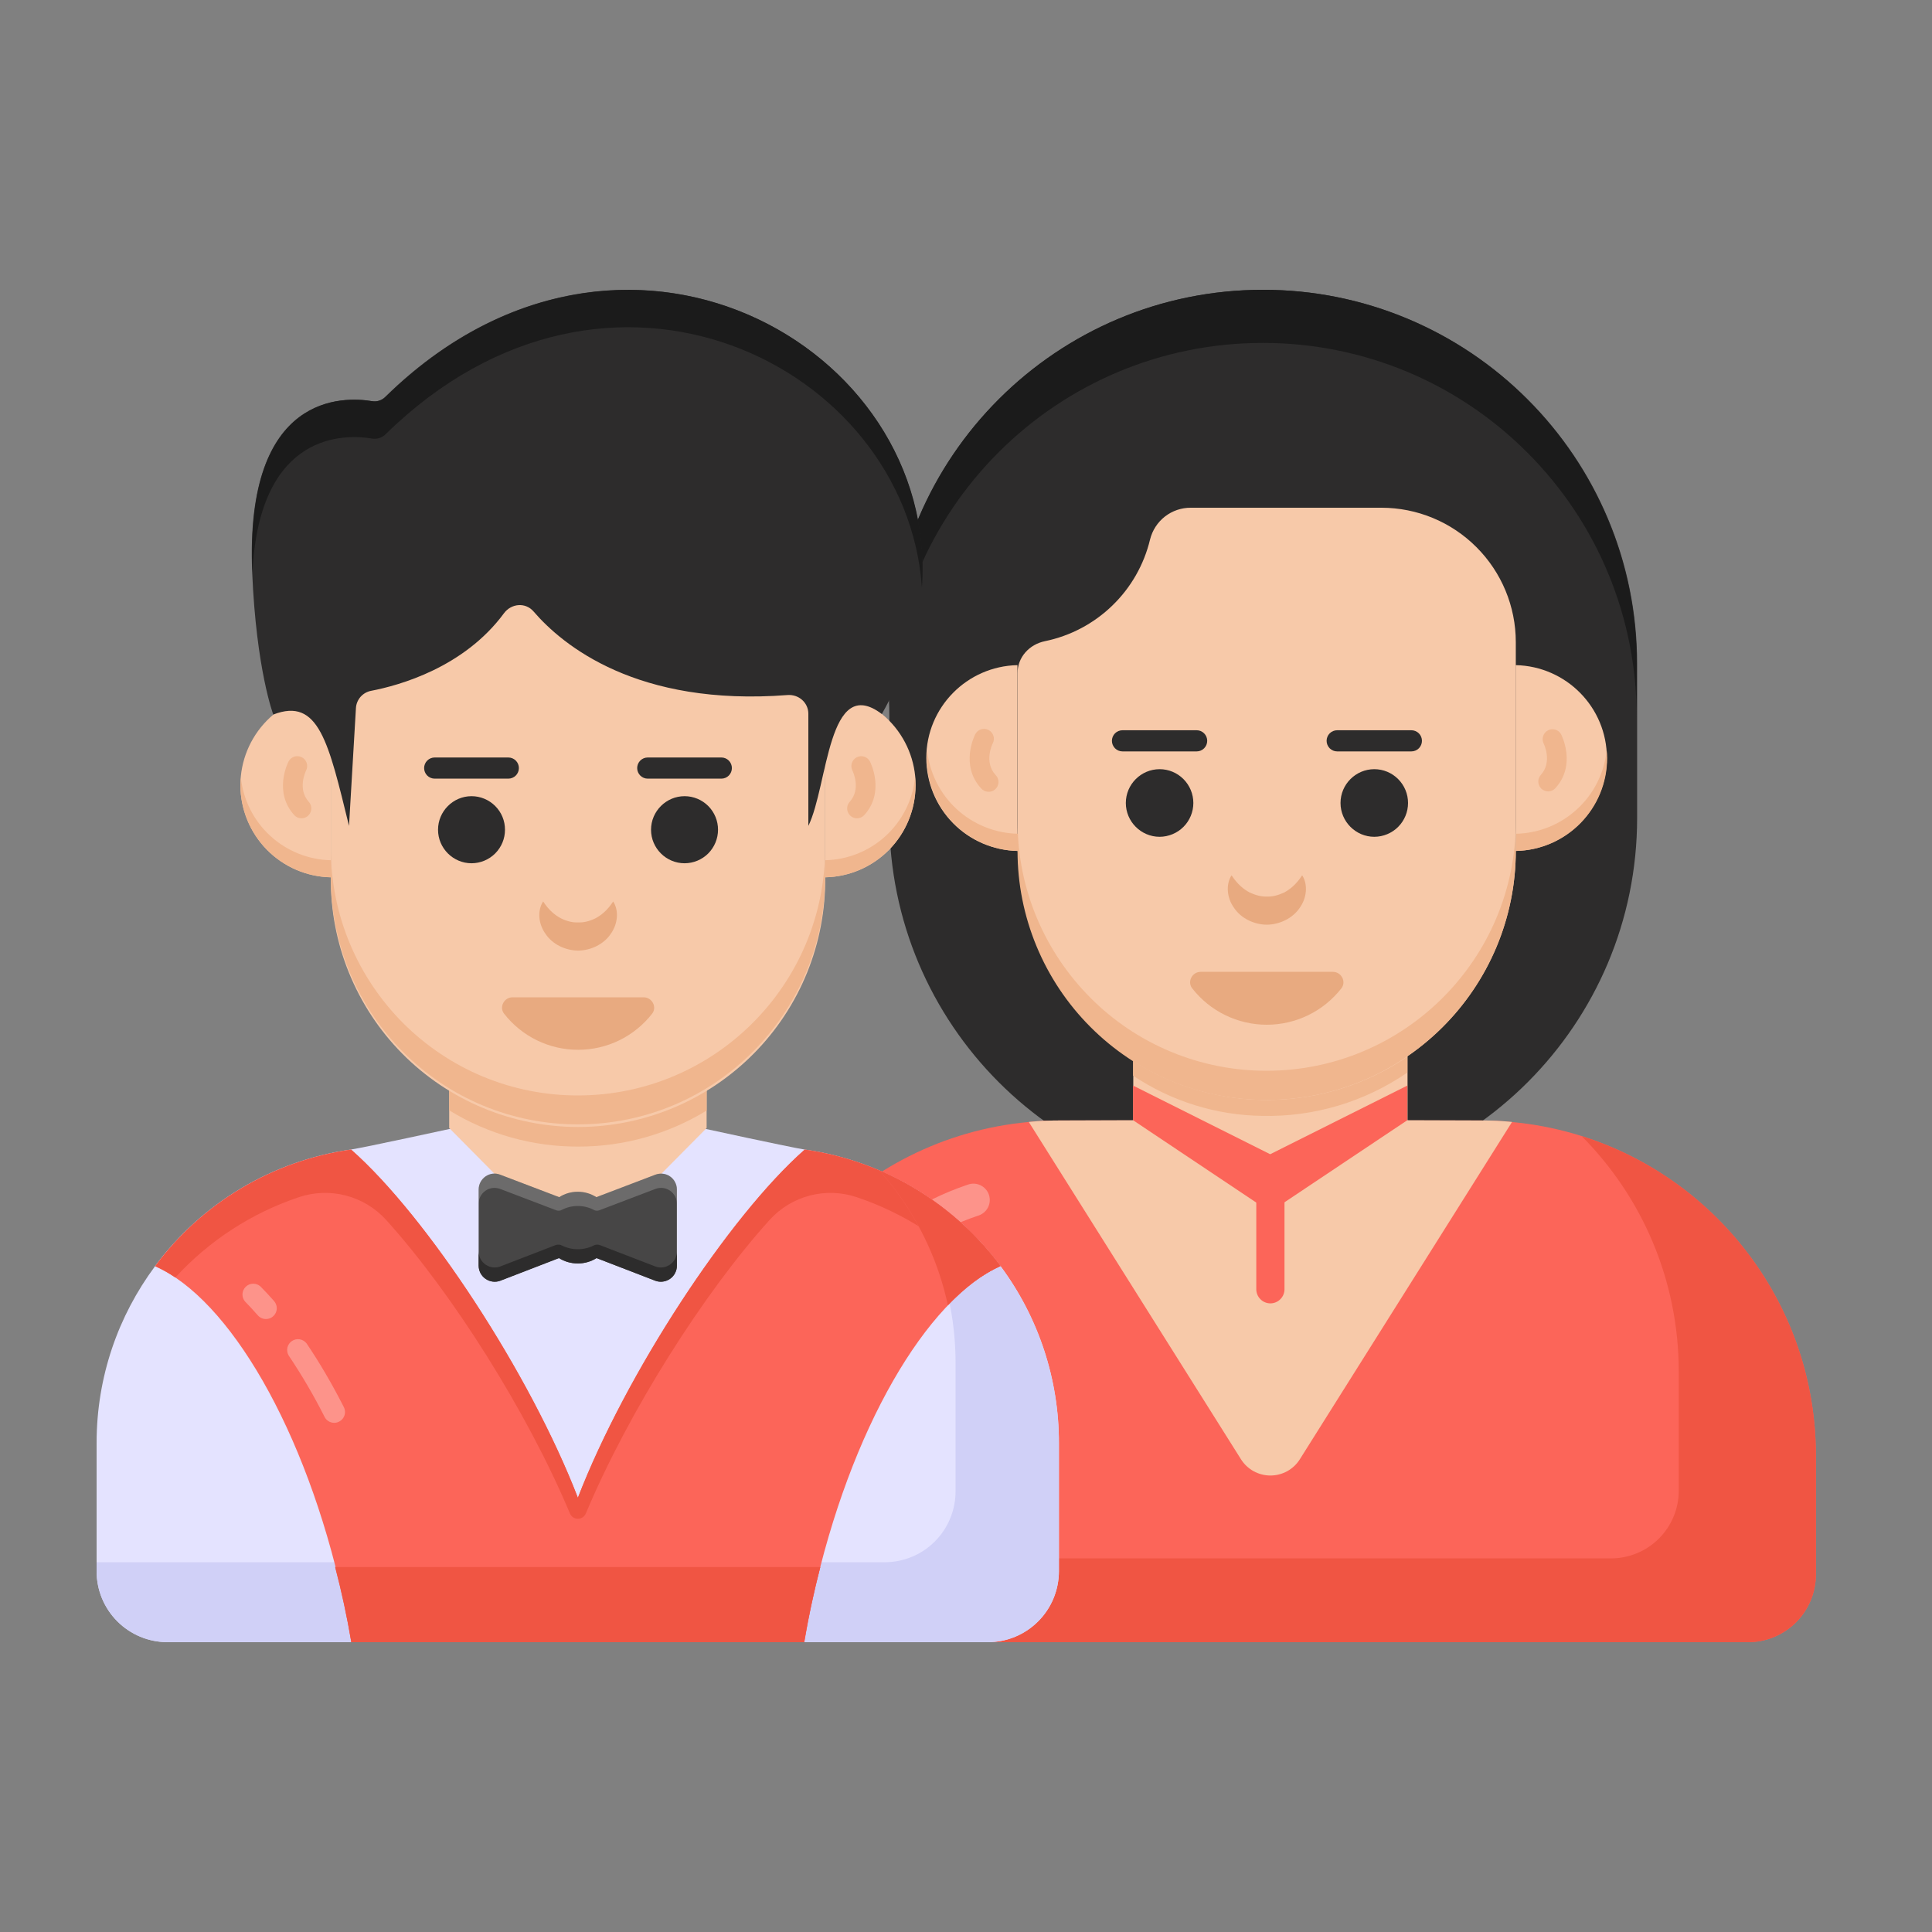
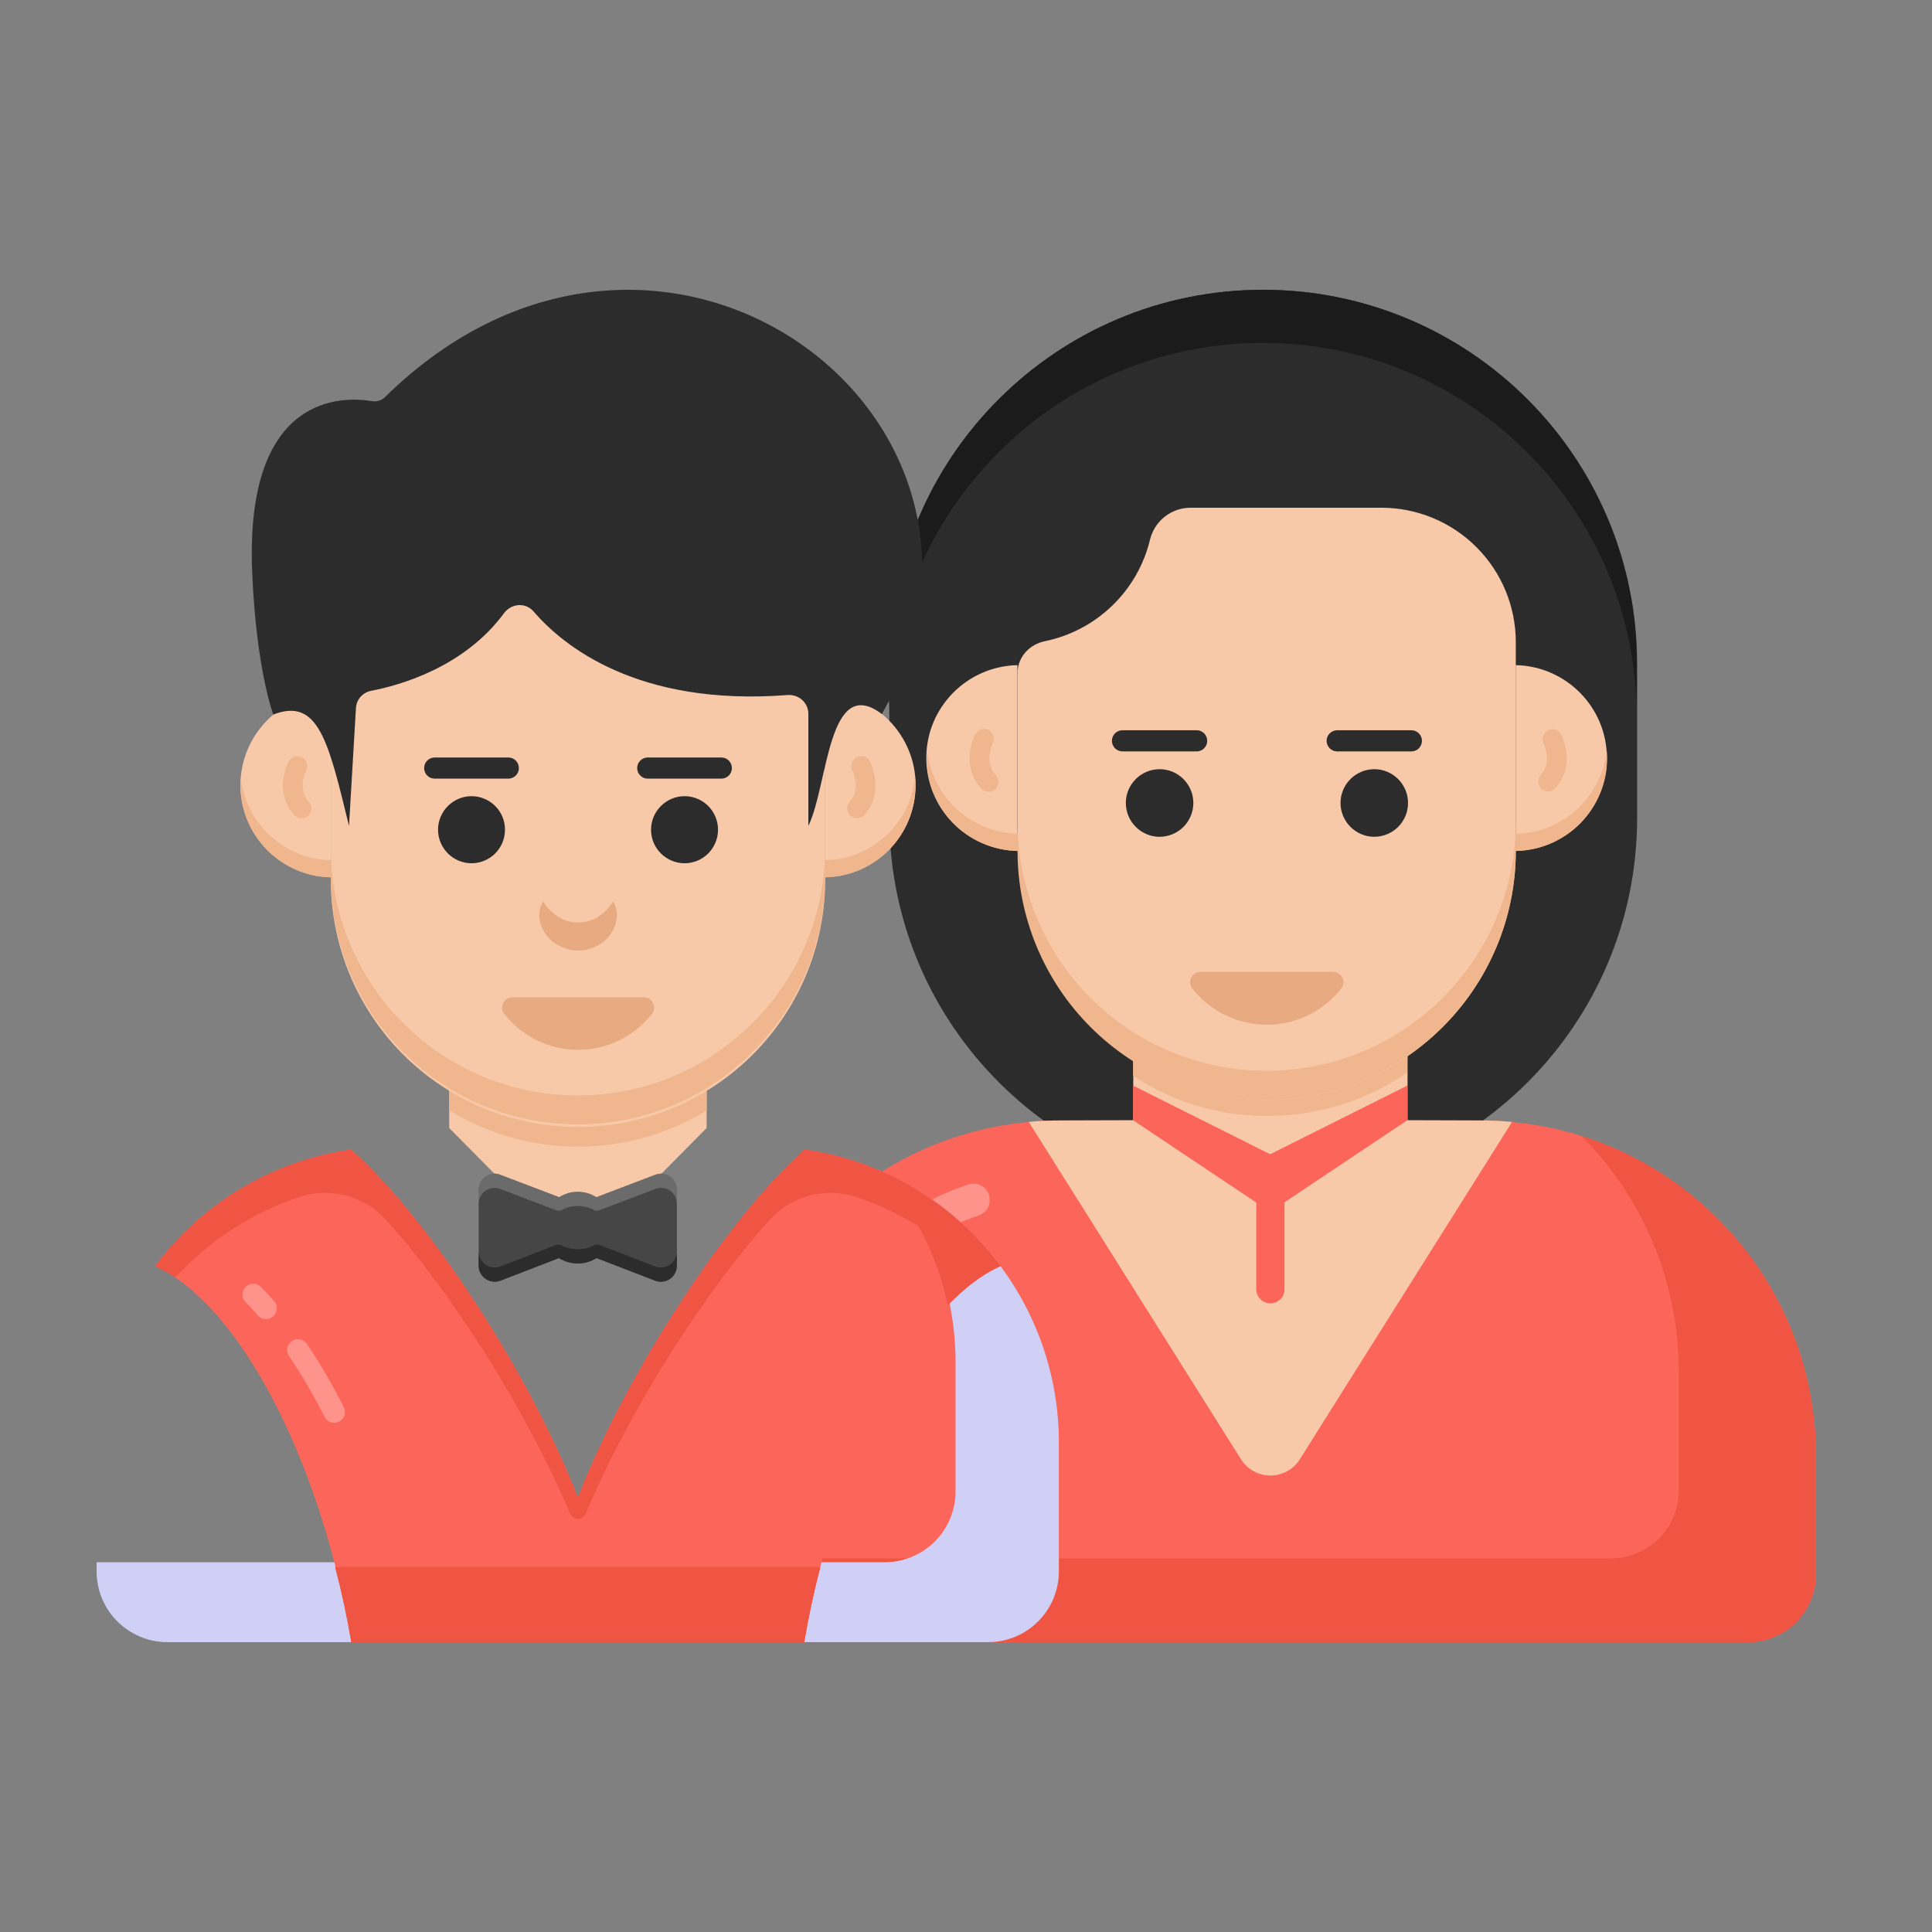
<svg xmlns="http://www.w3.org/2000/svg" width="40" height="40" viewBox="0 0 40 40" fill="none">
  <rect x="0" y="0" width="40" height="40" fill="#808080" stroke="none" />
  <path d="M33.895 13.741V16.934C33.895 21.209 30.429 24.675 26.153 24.675C21.878 24.675 18.413 21.209 18.413 16.934V13.741C18.413 9.466 21.878 6 26.153 6C30.429 6 33.895 9.466 33.895 13.741Z" fill="#2D2C2C" />
  <path d="M33.887 13.757L33.885 14.856C33.889 13.839 33.691 12.831 33.304 11.891C32.917 10.95 32.347 10.096 31.628 9.376C30.911 8.655 30.059 8.082 29.12 7.691C28.181 7.301 27.174 7.1 26.157 7.1C21.884 7.092 18.413 10.552 18.405 14.829L18.407 13.729C18.415 9.452 21.887 5.992 26.159 6C27.176 6 28.183 6.201 29.122 6.592C30.061 6.983 30.914 7.555 31.631 8.277C32.349 8.996 32.919 9.851 33.306 10.791C33.694 11.732 33.891 12.739 33.887 13.757Z" fill="#1B1B1B" />
  <path d="M37.596 30.138V32.598C37.596 32.97 37.448 33.326 37.185 33.589C36.922 33.852 36.566 33.999 36.195 34H16.401C16.03 33.999 15.673 33.852 15.411 33.589C15.148 33.326 15 32.97 15 32.598V30.138C15 26.524 17.767 23.554 21.295 23.23C21.508 23.206 21.724 23.198 21.945 23.198H30.651C30.872 23.198 31.089 23.207 31.301 23.23C34.829 23.554 37.596 26.524 37.596 30.138Z" fill="#FC6559" />
  <path opacity="0.3" d="M16.531 28.695C16.445 28.667 16.375 28.606 16.334 28.526C16.294 28.446 16.287 28.353 16.315 28.268C16.639 27.282 17.218 26.4 17.994 25.71C18.027 25.681 18.065 25.658 18.107 25.643C18.149 25.629 18.194 25.623 18.238 25.625C18.282 25.628 18.326 25.639 18.366 25.659C18.405 25.678 18.441 25.705 18.471 25.738C18.5 25.771 18.523 25.81 18.537 25.852C18.552 25.894 18.558 25.938 18.556 25.983C18.553 26.027 18.542 26.07 18.522 26.11C18.503 26.15 18.476 26.186 18.443 26.215C17.757 26.826 17.244 27.607 16.958 28.479C16.93 28.564 16.869 28.635 16.789 28.675C16.709 28.716 16.616 28.723 16.531 28.695ZM19.152 25.28C19.132 25.24 19.121 25.197 19.118 25.153C19.115 25.108 19.121 25.064 19.135 25.022C19.149 24.98 19.172 24.941 19.201 24.908C19.231 24.874 19.266 24.847 19.306 24.828C19.539 24.713 19.782 24.613 20.029 24.53C20.072 24.513 20.118 24.505 20.164 24.506C20.21 24.508 20.255 24.518 20.297 24.538C20.338 24.557 20.375 24.585 20.406 24.619C20.437 24.653 20.46 24.693 20.475 24.737C20.489 24.78 20.495 24.826 20.491 24.872C20.488 24.918 20.474 24.963 20.453 25.003C20.431 25.044 20.402 25.079 20.366 25.108C20.33 25.137 20.289 25.158 20.245 25.171C20.026 25.244 19.812 25.332 19.605 25.434C19.524 25.474 19.431 25.48 19.346 25.451C19.262 25.422 19.192 25.361 19.152 25.28Z" fill="white" />
  <path d="M37.596 30.138V32.598C37.596 32.969 37.448 33.326 37.185 33.589C36.922 33.851 36.566 33.999 36.195 34H16.401C16.03 33.999 15.673 33.851 15.411 33.589C15.148 33.326 15 32.969 15 32.598V32.265H33.355C33.727 32.264 34.083 32.117 34.346 31.854C34.609 31.591 34.757 31.235 34.757 30.863V28.403C34.757 26.496 33.991 24.774 32.747 23.522C35.559 24.405 37.596 27.038 37.596 30.138Z" fill="#F05543" />
  <path d="M31.305 23.229L26.911 30.214C26.846 30.317 26.756 30.401 26.65 30.46C26.543 30.518 26.424 30.549 26.302 30.549C26.181 30.549 26.062 30.518 25.955 30.46C25.849 30.401 25.759 30.317 25.694 30.214L21.3 23.229C21.512 23.206 21.728 23.198 21.949 23.198L23.463 23.193V20.467H29.142V23.193L30.656 23.198C30.877 23.198 31.093 23.207 31.305 23.229Z" fill="#F7C9A9" />
  <path d="M29.137 21.878V22.207C28.254 22.814 27.202 23.128 26.131 23.103C25.178 23.09 24.25 22.8 23.459 22.27V21.967C24.31 22.509 25.302 22.789 26.311 22.773C27.32 22.757 28.303 22.446 29.137 21.878Z" fill="#F0B68E" />
  <path d="M28.6 10.512C29.338 10.512 30.046 10.805 30.567 11.327C31.089 11.848 31.383 12.556 31.383 13.294V17.614C31.383 18.299 31.246 18.978 30.981 19.61C30.715 20.242 30.327 20.815 29.837 21.295C29.348 21.775 28.768 22.153 28.131 22.406C27.494 22.659 26.813 22.783 26.128 22.77C23.289 22.72 21.067 20.282 21.067 17.443V13.937C21.067 13.606 21.311 13.341 21.634 13.275C22.16 13.167 22.644 12.911 23.029 12.538C23.415 12.165 23.686 11.69 23.811 11.168C23.858 10.98 23.966 10.813 24.119 10.694C24.272 10.575 24.46 10.511 24.654 10.512H28.6Z" fill="#F7C9A9" />
  <path d="M31.383 17.009V17.613C31.383 20.461 29.071 22.773 26.222 22.773C25.545 22.774 24.874 22.641 24.249 22.382C23.623 22.123 23.055 21.742 22.577 21.263C22.098 20.784 21.718 20.214 21.459 19.588C21.2 18.962 21.066 18.291 21.067 17.613V17.009C21.067 18.433 21.644 19.722 22.577 20.659C23.055 21.139 23.623 21.519 24.249 21.778C24.875 22.037 25.545 22.17 26.222 22.169C29.071 22.169 31.383 19.857 31.383 17.009Z" fill="#F0B68E" />
  <path d="M31.381 13.771V17.618C31.885 17.607 32.364 17.4 32.717 17.041C33.07 16.681 33.268 16.198 33.269 15.694C33.269 14.644 32.426 13.793 31.381 13.771ZM21.065 13.771V17.618C20.562 17.607 20.082 17.4 19.73 17.041C19.377 16.681 19.179 16.198 19.178 15.694C19.178 14.644 20.021 13.793 21.065 13.771Z" fill="#F7C9A9" />
  <path d="M33.274 15.694C33.274 16.744 32.435 17.596 31.389 17.618V17.262C31.859 17.252 32.309 17.07 32.654 16.751C33 16.433 33.217 15.999 33.264 15.531C33.269 15.585 33.274 15.64 33.274 15.694ZM21.074 17.262V17.618C20.57 17.607 20.09 17.4 19.738 17.041C19.385 16.681 19.186 16.198 19.186 15.694C19.186 15.64 19.19 15.585 19.195 15.531C19.244 15.999 19.461 16.433 19.807 16.752C20.153 17.07 20.604 17.252 21.074 17.262Z" fill="#F0B68E" />
-   <path d="M26.96 18.122C27.084 18.314 27.056 18.594 26.907 18.799C26.762 19.012 26.496 19.141 26.23 19.145C25.962 19.143 25.695 19.013 25.551 18.799C25.402 18.594 25.374 18.314 25.498 18.122C25.623 18.312 25.751 18.413 25.873 18.478C26 18.537 26.113 18.565 26.229 18.562C26.345 18.566 26.459 18.538 26.586 18.479C26.708 18.413 26.837 18.312 26.96 18.122Z" fill="#E8AA80" />
  <path d="M29.152 16.625C29.152 16.81 29.078 16.988 28.948 17.119C28.817 17.25 28.639 17.324 28.454 17.325C28.069 17.325 27.754 17.01 27.754 16.625C27.754 16.239 28.069 15.925 28.454 15.925C28.639 15.925 28.817 15.999 28.948 16.131C29.078 16.262 29.152 16.439 29.152 16.625ZM29.221 15.557H27.685C27.627 15.557 27.571 15.534 27.53 15.493C27.489 15.451 27.466 15.396 27.466 15.338C27.466 15.28 27.489 15.224 27.53 15.183C27.571 15.142 27.627 15.119 27.685 15.119H29.221C29.279 15.119 29.335 15.142 29.376 15.183C29.417 15.224 29.44 15.28 29.44 15.338C29.44 15.396 29.417 15.451 29.376 15.493C29.335 15.534 29.279 15.557 29.221 15.557ZM24.707 16.625C24.707 16.81 24.633 16.988 24.503 17.119C24.372 17.25 24.194 17.324 24.009 17.325C23.624 17.325 23.309 17.01 23.309 16.625C23.309 16.239 23.624 15.925 24.009 15.925C24.194 15.925 24.372 15.999 24.503 16.131C24.633 16.262 24.707 16.439 24.707 16.625ZM24.776 15.557H23.24C23.182 15.557 23.126 15.534 23.085 15.493C23.044 15.451 23.021 15.396 23.021 15.338C23.021 15.28 23.044 15.224 23.085 15.183C23.126 15.142 23.182 15.119 23.24 15.119H24.776C24.834 15.119 24.889 15.142 24.93 15.183C24.971 15.224 24.994 15.28 24.994 15.338C24.994 15.396 24.971 15.451 24.93 15.493C24.889 15.534 24.834 15.557 24.776 15.557Z" fill="#2D2C2C" />
  <path d="M24.859 20.121C24.683 20.121 24.574 20.325 24.684 20.464C24.867 20.698 25.101 20.888 25.369 21.018C25.636 21.148 25.93 21.216 26.227 21.216C26.525 21.216 26.818 21.148 27.086 21.018C27.353 20.888 27.587 20.698 27.771 20.464C27.88 20.326 27.772 20.121 27.596 20.121H24.859Z" fill="#E8AA80" />
  <path d="M31.915 16.332C31.875 16.295 31.851 16.244 31.849 16.19C31.846 16.136 31.865 16.084 31.901 16.044C32.146 15.774 31.965 15.403 31.957 15.387C31.935 15.339 31.933 15.285 31.95 15.235C31.968 15.185 32.004 15.144 32.051 15.12C32.098 15.096 32.152 15.092 32.203 15.107C32.253 15.123 32.296 15.157 32.321 15.203C32.335 15.229 32.639 15.838 32.203 16.318C32.166 16.358 32.116 16.382 32.062 16.385C32.008 16.387 31.955 16.368 31.915 16.332ZM20.309 16.318C19.873 15.838 20.178 15.229 20.191 15.202C20.203 15.178 20.22 15.157 20.24 15.14C20.261 15.122 20.284 15.109 20.31 15.101C20.335 15.093 20.362 15.089 20.389 15.091C20.416 15.094 20.442 15.101 20.466 15.113C20.49 15.125 20.511 15.142 20.528 15.162C20.546 15.183 20.559 15.207 20.567 15.232C20.576 15.258 20.579 15.284 20.577 15.311C20.575 15.338 20.567 15.364 20.555 15.388C20.544 15.408 20.368 15.776 20.611 16.044C20.631 16.063 20.647 16.086 20.657 16.112C20.668 16.138 20.673 16.166 20.673 16.193C20.672 16.221 20.666 16.249 20.655 16.274C20.643 16.299 20.627 16.322 20.606 16.341C20.585 16.36 20.561 16.374 20.535 16.383C20.508 16.392 20.48 16.395 20.453 16.393C20.425 16.391 20.398 16.383 20.373 16.37C20.349 16.357 20.327 16.34 20.309 16.318Z" fill="#F0B68E" />
  <path d="M29.137 22.476V23.193L26.446 24.991L26.298 25.064L26.149 24.991L23.459 23.193V22.476L26.298 23.897L29.137 22.476Z" fill="#FC6559" />
  <path d="M26.302 26.985C26.225 26.985 26.15 26.954 26.096 26.899C26.041 26.845 26.01 26.77 26.01 26.693V24.675C26.01 24.598 26.041 24.523 26.096 24.469C26.15 24.414 26.225 24.383 26.302 24.383C26.379 24.383 26.453 24.414 26.508 24.469C26.563 24.523 26.594 24.598 26.594 24.675V26.693C26.594 26.77 26.563 26.845 26.508 26.899C26.453 26.954 26.379 26.985 26.302 26.985Z" fill="#FC6559" />
-   <path d="M21.924 29.877V32.531C21.923 32.92 21.769 33.293 21.493 33.569C21.218 33.844 20.845 33.999 20.455 33.999H3.469C3.079 33.999 2.706 33.844 2.43 33.569C2.155 33.293 2 32.92 2 32.53V29.876C2 28.5 2.45 27.239 3.21 26.216V26.212C3.693 25.562 4.3 25.014 4.996 24.6C5.692 24.186 6.463 23.914 7.265 23.8C7.55 23.757 9.401 23.354 9.401 23.354L11.961 25.983L14.522 23.354C14.522 23.354 16.373 23.757 16.658 23.8C18.318 24.033 19.758 24.934 20.713 26.212C21.501 27.271 21.926 28.556 21.924 29.877Z" fill="#E4E3FF" />
  <path d="M21.923 29.875V32.53C21.923 32.723 21.885 32.914 21.812 33.092C21.738 33.271 21.63 33.433 21.493 33.569C21.357 33.706 21.195 33.814 21.017 33.888C20.839 33.962 20.648 33.999 20.455 33.999H3.469C3.276 34 3.085 33.962 2.906 33.888C2.728 33.814 2.566 33.706 2.43 33.569C2.293 33.433 2.185 33.271 2.111 33.093C2.038 32.914 2 32.723 2 32.53V32.345H18.315C18.508 32.345 18.699 32.307 18.877 32.233C19.056 32.16 19.218 32.051 19.354 31.915C19.49 31.779 19.599 31.617 19.672 31.439C19.746 31.26 19.784 31.069 19.784 30.876V28.222C19.784 26.847 19.337 25.579 18.576 24.557L18.384 24.312C19.311 24.746 20.111 25.404 20.712 26.211C21.5 27.27 21.925 28.555 21.923 29.875Z" fill="#D0D0F7" />
  <path d="M14.63 22.358V23.355L11.965 26.046L9.3 23.354V22.357C10.123 22.934 10.905 23.279 11.965 23.279C13.025 23.279 13.807 22.935 14.63 22.358Z" fill="#F7C9A9" />
  <path d="M14.63 22.358V22.993C13.829 23.482 12.908 23.741 11.97 23.739C11.027 23.742 10.103 23.482 9.3 22.988V22.358C10.123 22.935 10.905 23.28 11.965 23.28C13.025 23.28 13.807 22.935 14.63 22.358Z" fill="#F0B68E" />
  <path d="M20.717 26.212C19.188 26.892 17.6 29.588 16.832 33.078C16.764 33.384 16.705 33.691 16.653 34H7.277C7.226 33.691 7.166 33.384 7.099 33.078C6.33 29.588 4.742 26.892 3.214 26.216V26.212C3.697 25.563 4.304 25.015 5 24.601C5.696 24.187 6.467 23.915 7.269 23.8C8.844 25.189 10.976 28.446 11.965 31.01C12.954 28.446 15.086 25.189 16.661 23.8C18.322 24.034 19.761 24.934 20.717 26.212Z" fill="#FC6559" />
  <path d="M20.714 26.212C20.57 26.277 20.431 26.355 20.299 26.444C19.598 25.685 18.717 25.115 17.737 24.786C17.424 24.681 17.088 24.669 16.768 24.752C16.449 24.835 16.16 25.009 15.938 25.253C14.575 26.76 13.014 29.224 12.13 31.333C12.116 31.366 12.093 31.394 12.064 31.414C12.035 31.434 12 31.444 11.964 31.444C11.929 31.444 11.894 31.434 11.865 31.414C11.835 31.394 11.813 31.366 11.799 31.333C10.915 29.224 9.353 26.759 7.99 25.252C7.768 25.009 7.479 24.835 7.16 24.752C6.841 24.669 6.505 24.681 6.192 24.785C5.21 25.113 4.329 25.686 3.63 26.449C3.498 26.36 3.359 26.282 3.214 26.216V26.212C3.697 25.561 4.304 25.013 5 24.6C5.696 24.186 6.468 23.915 7.27 23.802C8.844 25.188 10.976 28.448 11.964 31.009C12.953 28.448 15.085 25.188 16.66 23.802C18.323 24.034 19.763 24.933 20.715 26.212L20.714 26.212Z" fill="#F05543" />
  <g opacity="0.3">
    <path d="M6.919 29.458C6.878 29.458 6.837 29.446 6.802 29.425C6.767 29.403 6.738 29.372 6.72 29.335C6.499 28.897 6.251 28.473 5.977 28.065C5.948 28.016 5.938 27.958 5.95 27.902C5.963 27.846 5.996 27.797 6.043 27.765C6.091 27.732 6.149 27.72 6.205 27.729C6.262 27.738 6.313 27.769 6.348 27.815C6.618 28.214 6.877 28.657 7.119 29.133C7.136 29.167 7.144 29.205 7.143 29.243C7.141 29.281 7.13 29.319 7.11 29.351C7.09 29.384 7.062 29.41 7.028 29.429C6.995 29.448 6.957 29.458 6.919 29.458ZM5.506 27.309C5.474 27.309 5.443 27.303 5.414 27.289C5.385 27.276 5.359 27.257 5.338 27.233C5.25 27.133 5.163 27.038 5.073 26.946C5.036 26.903 5.018 26.848 5.02 26.791C5.023 26.735 5.047 26.681 5.087 26.642C5.127 26.602 5.181 26.579 5.237 26.578C5.294 26.576 5.349 26.596 5.391 26.633C5.487 26.73 5.582 26.832 5.675 26.938C5.703 26.971 5.721 27.011 5.728 27.053C5.734 27.096 5.728 27.139 5.71 27.178C5.692 27.217 5.663 27.25 5.627 27.274C5.591 27.297 5.549 27.309 5.506 27.309Z" fill="white" />
  </g>
  <path d="M16.983 32.444C16.849 32.958 16.737 33.477 16.648 34H7.274C7.185 33.477 7.074 32.958 6.939 32.444H16.983ZM20.711 26.211C20.347 26.374 19.982 26.65 19.625 27.023C19.441 26.166 19.074 25.359 18.551 24.656C18.442 24.508 18.325 24.365 18.199 24.231C18.332 24.287 18.461 24.347 18.585 24.411C19.421 24.843 20.147 25.458 20.711 26.211Z" fill="#FC6559" />
  <path d="M16.983 32.444C16.849 32.958 16.737 33.477 16.648 34H7.274C7.185 33.477 7.074 32.958 6.939 32.444H16.983ZM20.711 26.211C20.347 26.374 19.982 26.65 19.625 27.023C19.441 26.166 19.074 25.359 18.551 24.656C18.442 24.508 18.325 24.365 18.199 24.231C18.332 24.287 18.461 24.347 18.585 24.411C19.421 24.843 20.147 25.458 20.711 26.211Z" fill="#F05543" />
  <path d="M17.085 12.44V18.16C17.092 18.837 16.965 19.508 16.711 20.135C16.457 20.762 16.081 21.333 15.605 21.814C15.129 22.295 14.562 22.677 13.938 22.938C13.313 23.198 12.643 23.333 11.967 23.333C11.29 23.333 10.62 23.198 9.996 22.938C9.371 22.677 8.804 22.295 8.328 21.814C7.852 21.333 7.477 20.762 7.223 20.135C6.969 19.508 6.842 18.837 6.849 18.16V12.44C10.009 9.99 13.443 10.204 17.085 12.44Z" fill="#F7C9A9" />
  <path d="M17.083 17.56V18.159C17.083 20.985 14.79 23.279 11.964 23.279C11.292 23.28 10.626 23.148 10.005 22.891C9.385 22.634 8.821 22.256 8.346 21.781C7.871 21.305 7.494 20.74 7.237 20.119C6.98 19.497 6.848 18.831 6.849 18.159V17.56C6.849 18.973 7.42 20.252 8.346 21.182C8.821 21.657 9.385 22.035 10.005 22.292C10.626 22.549 11.292 22.681 11.964 22.68C14.79 22.68 17.083 20.386 17.083 17.56Z" fill="#F0B68E" />
  <path d="M17.085 14.347V18.164C17.585 18.154 18.06 17.948 18.41 17.592C18.76 17.235 18.956 16.756 18.957 16.256C18.957 15.757 18.76 15.277 18.41 14.92C18.06 14.563 17.584 14.358 17.085 14.348L17.085 14.347ZM6.849 14.347V18.164C6.35 18.154 5.874 17.948 5.524 17.592C5.174 17.235 4.978 16.756 4.977 16.256C4.978 15.757 5.174 15.277 5.524 14.92C5.874 14.563 6.35 14.358 6.85 14.348L6.849 14.347Z" fill="#F7C9A9" />
  <path d="M18.954 16.254C18.954 16.754 18.759 17.233 18.41 17.59C18.06 17.947 17.585 18.153 17.085 18.163V17.81C17.551 17.8 17.998 17.62 18.341 17.304C18.683 16.988 18.899 16.557 18.946 16.093C18.95 16.147 18.954 16.201 18.954 16.254ZM6.851 17.81V18.163C6.351 18.153 5.875 17.948 5.525 17.591C5.174 17.234 4.978 16.754 4.977 16.254C4.977 16.201 4.982 16.147 4.986 16.093C5.034 16.557 5.25 16.988 5.594 17.304C5.937 17.62 6.384 17.8 6.851 17.81Z" fill="#F0B68E" />
  <path d="M7.226 17.099L7.369 14.663C7.373 14.577 7.407 14.494 7.463 14.429C7.52 14.364 7.597 14.319 7.682 14.303C8.271 14.19 9.607 13.819 10.434 12.697C10.585 12.492 10.88 12.466 11.046 12.659C11.65 13.361 13.19 14.631 16.306 14.39C16.537 14.373 16.736 14.547 16.736 14.778V17.099C17.146 16.265 17.137 13.937 18.258 14.783C21.721 8.643 13.673 2.629 7.975 8.217C7.94 8.252 7.898 8.278 7.85 8.294C7.803 8.31 7.753 8.314 7.704 8.306C7.124 8.207 5.065 8.116 5.221 11.847C5.306 13.868 5.658 14.794 5.658 14.794C6.603 14.427 6.803 15.38 7.226 17.099Z" fill="#2D2C2C" />
-   <path d="M19.087 12.159C18.761 7.554 12.6 4.465 7.984 8.99C7.948 9.026 7.904 9.053 7.856 9.069C7.807 9.084 7.756 9.088 7.705 9.08C7.161 8.988 5.371 8.914 5.227 11.846C5.069 8.12 7.126 8.209 7.709 8.307C7.759 8.315 7.81 8.311 7.857 8.295C7.905 8.279 7.949 8.253 7.984 8.217C12.851 3.444 19.443 7.144 19.088 12.159H19.087Z" fill="#1B1B1B" />
  <path d="M12.695 18.664C12.819 18.855 12.791 19.133 12.643 19.337C12.501 19.549 12.235 19.678 11.97 19.681C11.704 19.679 11.438 19.55 11.296 19.337C11.147 19.133 11.12 18.855 11.245 18.663C11.369 18.853 11.497 18.952 11.619 19.016C11.743 19.075 11.855 19.102 11.969 19.098C12.085 19.102 12.197 19.075 12.322 19.016C12.443 18.952 12.572 18.853 12.695 18.664Z" fill="#E8AA80" />
  <path d="M14.866 17.178C14.866 17.362 14.793 17.538 14.664 17.669C14.534 17.799 14.358 17.872 14.174 17.873C13.791 17.873 13.479 17.561 13.479 17.179C13.479 16.797 13.791 16.484 14.174 16.484C14.357 16.484 14.534 16.558 14.664 16.688C14.793 16.818 14.866 16.994 14.866 17.178ZM14.935 16.121H13.411C13.352 16.121 13.297 16.098 13.256 16.057C13.215 16.016 13.192 15.96 13.192 15.902C13.192 15.844 13.215 15.788 13.256 15.747C13.297 15.706 13.352 15.683 13.411 15.683H14.935C14.993 15.683 15.049 15.706 15.089 15.747C15.13 15.788 15.153 15.844 15.153 15.902C15.153 15.96 15.13 16.016 15.089 16.057C15.049 16.098 14.993 16.121 14.935 16.121ZM10.455 17.178C10.456 17.362 10.383 17.538 10.253 17.669C10.123 17.799 9.947 17.872 9.764 17.873C9.381 17.873 9.069 17.561 9.069 17.179C9.069 16.797 9.381 16.484 9.763 16.484C9.947 16.484 10.123 16.558 10.253 16.688C10.383 16.818 10.456 16.994 10.455 17.178ZM10.524 16.121H9C8.942 16.121 8.886 16.098 8.845 16.057C8.804 16.016 8.781 15.96 8.781 15.902C8.781 15.844 8.804 15.788 8.845 15.747C8.886 15.706 8.942 15.683 9 15.683H10.524C10.582 15.683 10.638 15.706 10.679 15.747C10.72 15.788 10.743 15.844 10.743 15.902C10.743 15.96 10.72 16.016 10.679 16.057C10.638 16.098 10.582 16.121 10.524 16.121Z" fill="#2D2C2C" />
  <path d="M10.611 20.648C10.437 20.648 10.329 20.851 10.437 20.988C10.619 21.221 10.851 21.409 11.117 21.539C11.382 21.668 11.674 21.735 11.969 21.735C12.264 21.735 12.556 21.668 12.821 21.539C13.086 21.409 13.319 21.221 13.501 20.988C13.609 20.852 13.501 20.648 13.326 20.648H10.611Z" fill="#E8AA80" />
  <path d="M14.014 24.63V26.203C14.015 26.257 14.002 26.31 13.977 26.357C13.953 26.405 13.917 26.446 13.873 26.477C13.829 26.507 13.778 26.527 13.725 26.534C13.672 26.541 13.618 26.535 13.568 26.517L12.351 26.047C12.235 26.12 12.1 26.159 11.962 26.158C11.819 26.158 11.685 26.118 11.573 26.047L10.357 26.517C10.307 26.535 10.253 26.541 10.2 26.534C10.146 26.527 10.096 26.507 10.052 26.477C10.008 26.446 9.972 26.405 9.947 26.357C9.923 26.31 9.91 26.257 9.91 26.203V24.63C9.91 24.397 10.142 24.236 10.357 24.321L11.578 24.786C11.689 24.715 11.819 24.674 11.962 24.674C12.105 24.674 12.235 24.715 12.347 24.786L13.568 24.321C13.618 24.302 13.671 24.295 13.725 24.301C13.778 24.307 13.829 24.326 13.873 24.357C13.917 24.387 13.953 24.428 13.977 24.476C14.002 24.523 14.015 24.576 14.014 24.63Z" fill="#474646" />
  <path d="M14.014 25.908V26.203C14.015 26.257 14.002 26.309 13.977 26.357C13.953 26.405 13.917 26.446 13.873 26.476C13.829 26.507 13.778 26.527 13.725 26.534C13.672 26.541 13.618 26.535 13.568 26.516L12.351 26.047C12.235 26.12 12.1 26.159 11.962 26.158C11.819 26.158 11.685 26.118 11.573 26.047L10.357 26.516C10.307 26.535 10.253 26.541 10.2 26.534C10.146 26.527 10.096 26.507 10.052 26.476C10.008 26.446 9.972 26.405 9.947 26.357C9.923 26.309 9.91 26.257 9.91 26.203V25.908C9.91 25.962 9.923 26.014 9.947 26.062C9.972 26.11 10.008 26.15 10.052 26.181C10.096 26.212 10.146 26.232 10.2 26.239C10.253 26.246 10.307 26.24 10.357 26.221L11.504 25.778C11.526 25.77 11.549 25.767 11.572 25.769C11.595 25.77 11.617 25.777 11.637 25.788C11.735 25.837 11.846 25.864 11.962 25.864C12.079 25.864 12.19 25.837 12.287 25.788C12.307 25.777 12.33 25.77 12.353 25.769C12.376 25.767 12.399 25.77 12.42 25.778L13.568 26.221C13.618 26.24 13.672 26.246 13.725 26.239C13.778 26.232 13.829 26.212 13.873 26.181C13.917 26.15 13.953 26.11 13.977 26.062C14.002 26.014 14.015 25.962 14.014 25.908Z" fill="#2D2C2C" />
  <path opacity="0.2" d="M14.014 24.63V24.925C14.015 24.871 14.002 24.818 13.977 24.771C13.953 24.723 13.917 24.683 13.873 24.652C13.829 24.622 13.778 24.602 13.725 24.596C13.671 24.59 13.618 24.597 13.568 24.616L12.405 25.059C12.387 25.065 12.367 25.068 12.348 25.066C12.328 25.065 12.309 25.059 12.293 25.049C12.191 24.996 12.077 24.968 11.962 24.969C11.847 24.968 11.734 24.996 11.632 25.049C11.615 25.059 11.596 25.065 11.577 25.066C11.557 25.068 11.538 25.065 11.52 25.059L10.357 24.616C10.307 24.597 10.253 24.59 10.2 24.596C10.147 24.602 10.096 24.622 10.052 24.652C10.008 24.683 9.972 24.723 9.947 24.771C9.923 24.818 9.91 24.871 9.91 24.925V24.63C9.91 24.397 10.142 24.236 10.357 24.321L11.578 24.786C11.689 24.715 11.819 24.674 11.962 24.674C12.105 24.674 12.235 24.715 12.347 24.786L13.568 24.321C13.618 24.302 13.671 24.295 13.725 24.301C13.778 24.307 13.829 24.326 13.873 24.357C13.917 24.387 13.953 24.428 13.977 24.476C14.002 24.523 14.015 24.576 14.014 24.63Z" fill="white" />
  <path d="M17.743 16.942C17.704 16.942 17.665 16.93 17.632 16.909C17.599 16.887 17.573 16.856 17.557 16.82C17.541 16.784 17.536 16.744 17.542 16.705C17.548 16.666 17.566 16.63 17.592 16.601C17.834 16.334 17.656 15.968 17.648 15.952C17.624 15.904 17.62 15.848 17.637 15.797C17.654 15.745 17.69 15.703 17.739 15.678C17.787 15.654 17.843 15.649 17.894 15.666C17.945 15.683 17.988 15.719 18.012 15.767C18.025 15.792 18.327 16.398 17.894 16.875C17.875 16.896 17.852 16.913 17.826 16.924C17.8 16.936 17.772 16.942 17.743 16.942ZM6.242 16.942C6.213 16.942 6.185 16.936 6.159 16.925C6.133 16.913 6.11 16.896 6.091 16.875C5.658 16.398 5.96 15.792 5.973 15.767C5.986 15.743 6.002 15.722 6.023 15.704C6.043 15.687 6.067 15.674 6.092 15.665C6.118 15.657 6.145 15.654 6.171 15.656C6.198 15.658 6.224 15.665 6.248 15.678C6.272 15.69 6.293 15.707 6.311 15.727C6.328 15.747 6.341 15.771 6.35 15.796C6.358 15.822 6.361 15.849 6.359 15.876C6.357 15.902 6.35 15.928 6.337 15.952C6.328 15.972 6.153 16.336 6.393 16.601C6.419 16.63 6.437 16.666 6.443 16.705C6.449 16.744 6.444 16.784 6.428 16.82C6.412 16.857 6.386 16.887 6.353 16.909C6.319 16.93 6.281 16.942 6.242 16.942Z" fill="#F0B68E" />
</svg>